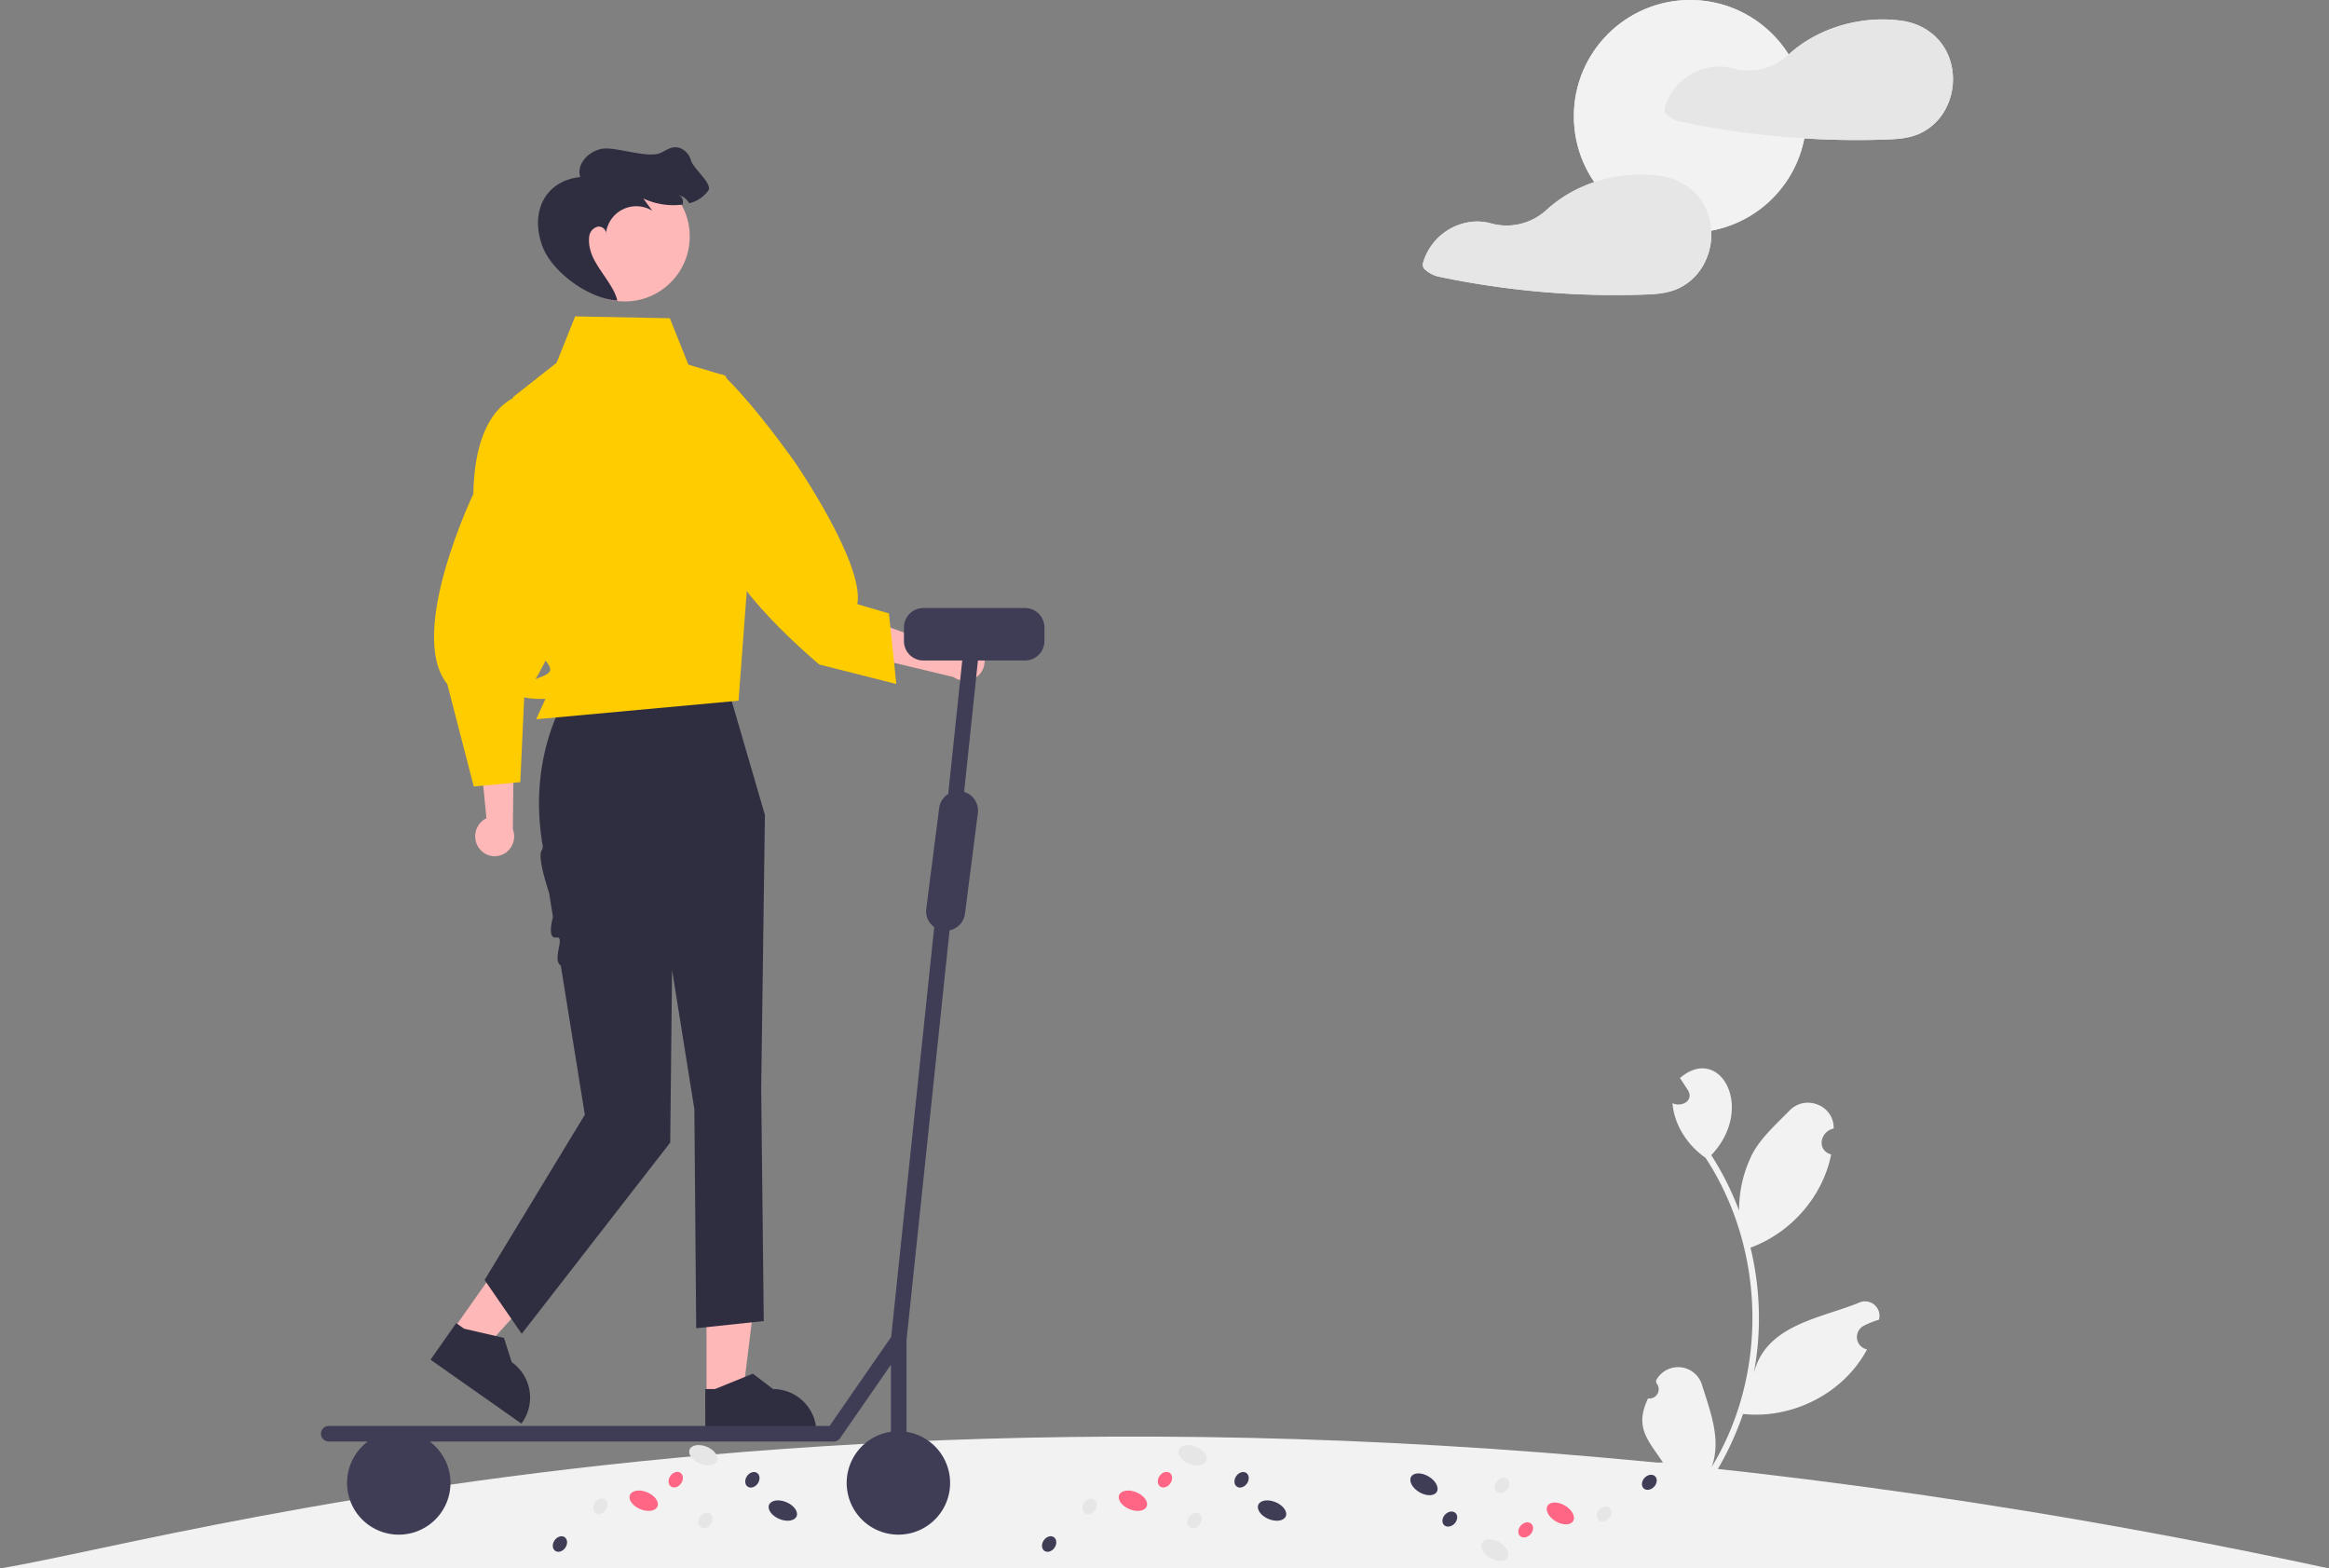
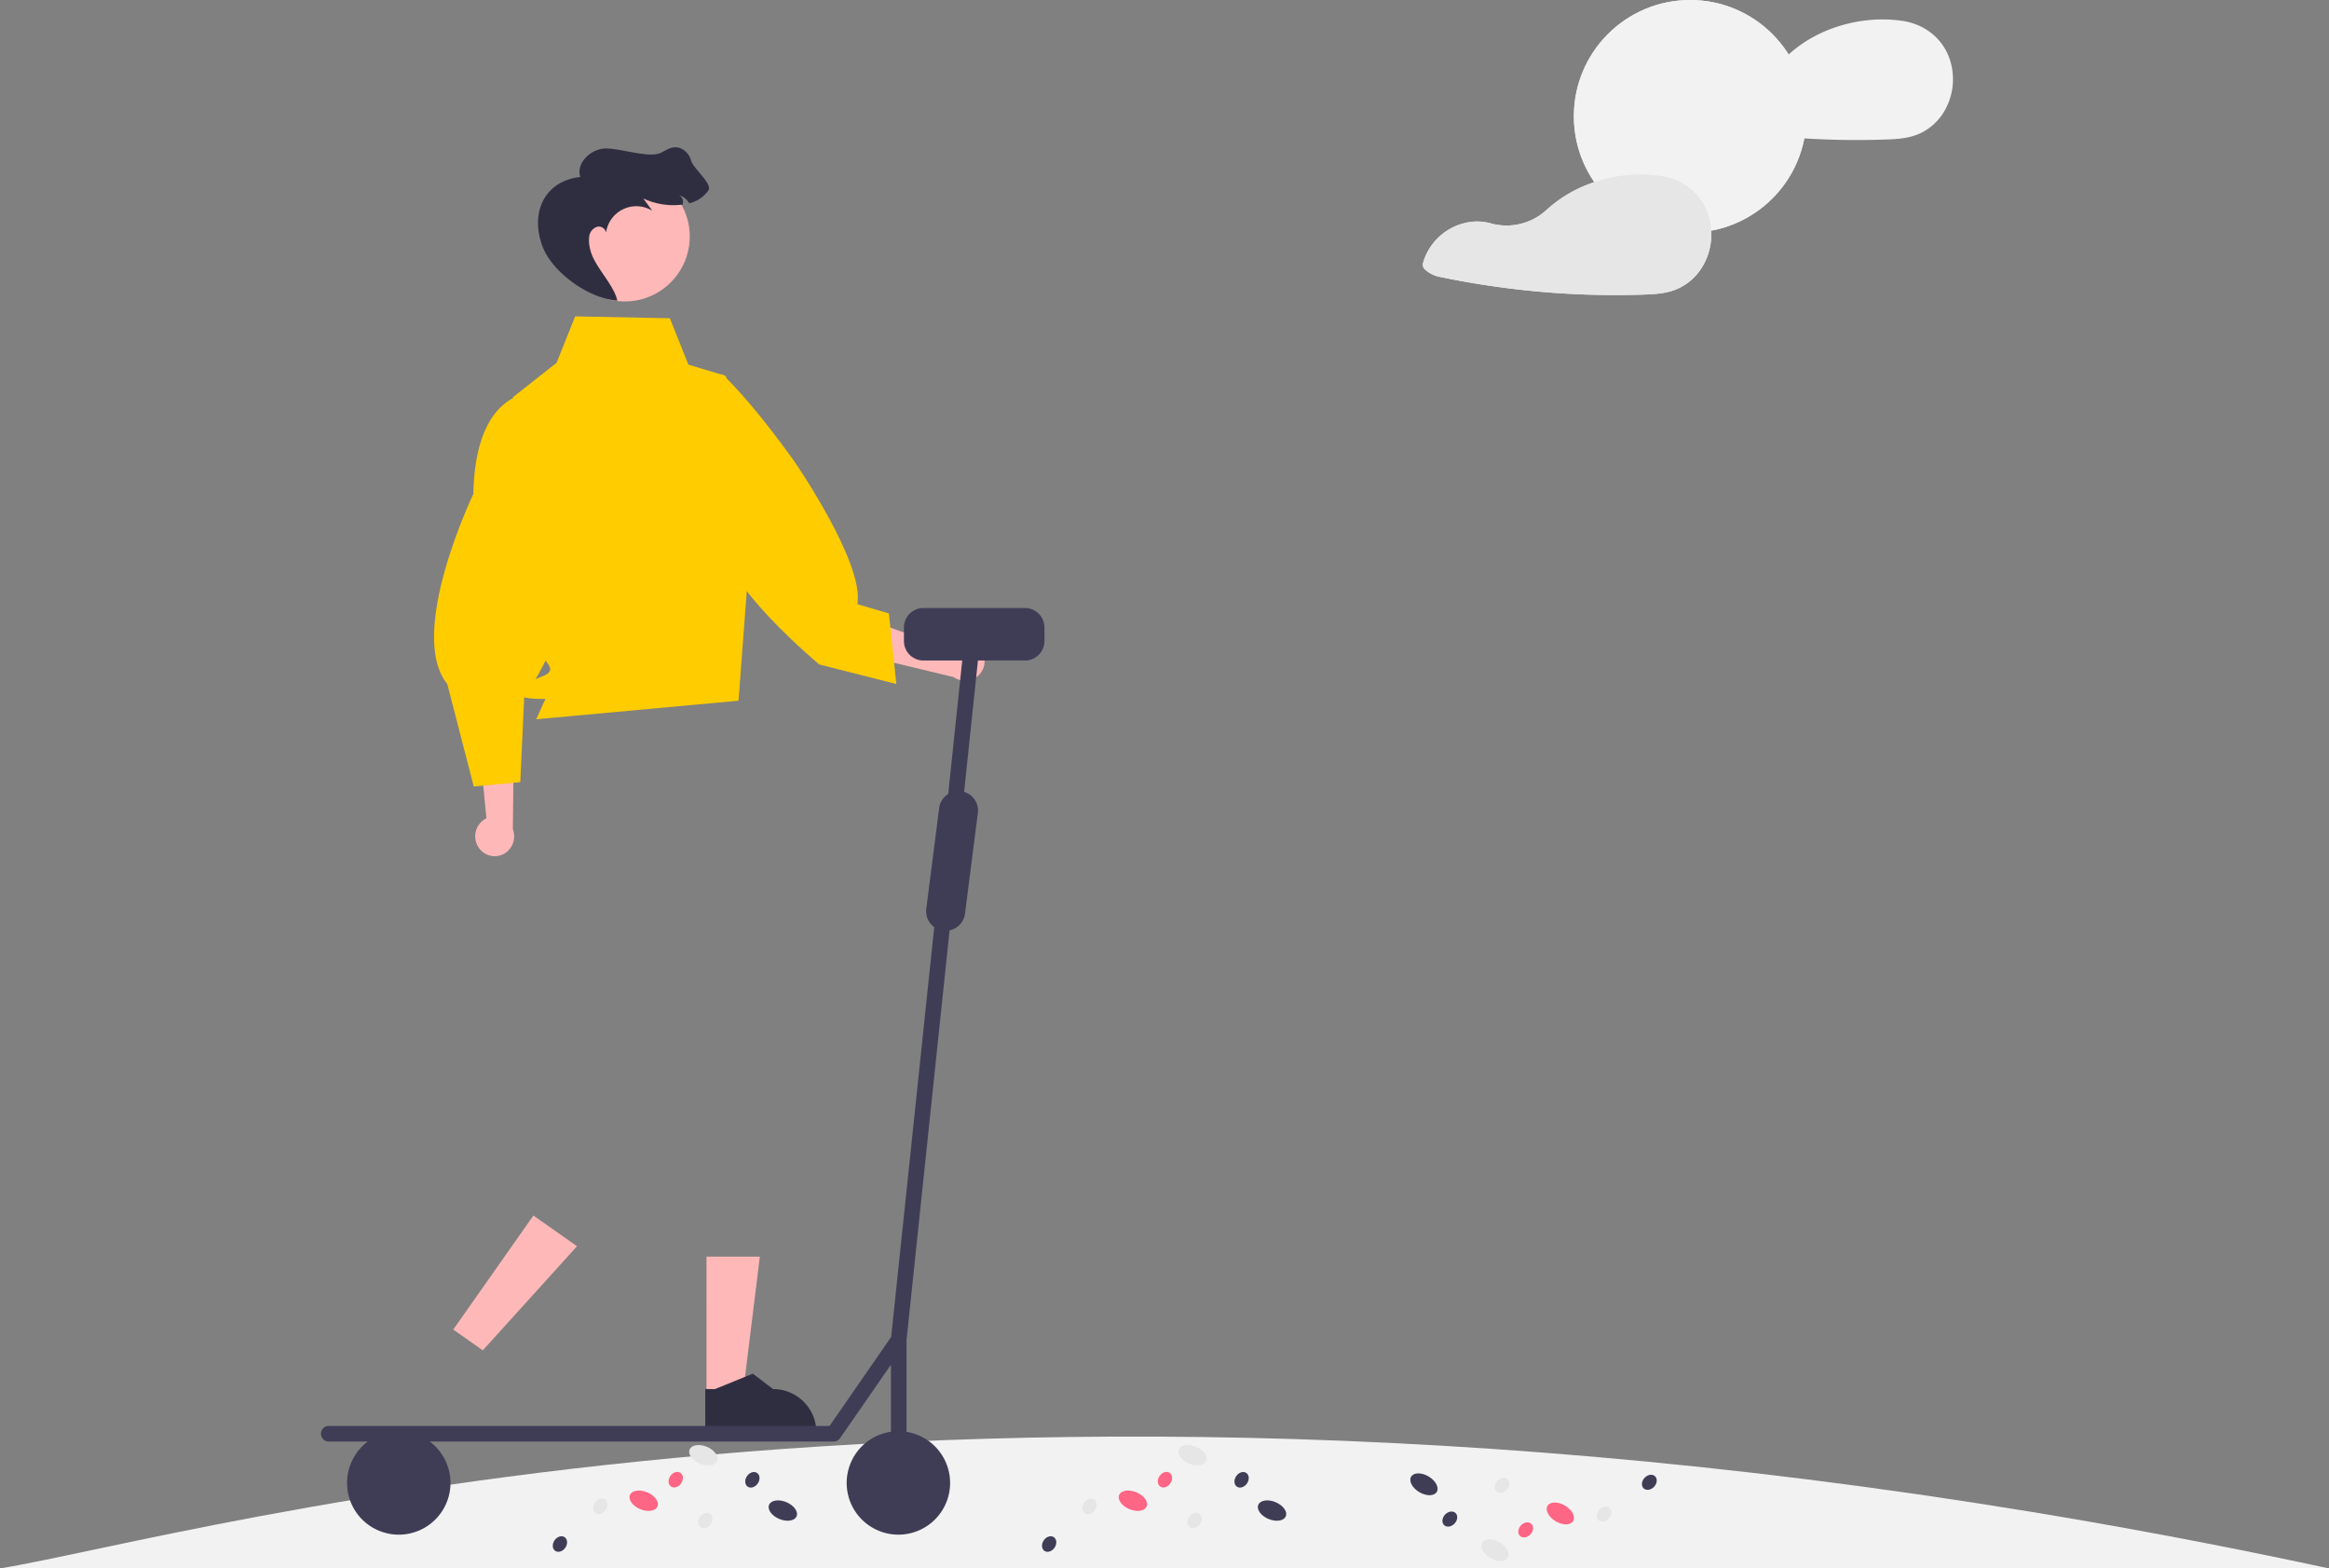
<svg xmlns="http://www.w3.org/2000/svg" xmlns:ns1="http://sodipodi.sourceforge.net/DTD/sodipodi-0.dtd" xmlns:ns2="http://www.inkscape.org/namespaces/inkscape" data-name="Layer 1" width="895.01" height="602.681" viewBox="0 0 895.01 602.681" version="1.1" id="svg94" ns1:docname="scooter.svg" ns2:version="0.92.4 (5da689c313, 2019-01-14)">
  <rect x="0" y="0" width="895.01" height="602.681" fill="#808080" stroke="none" />
  <defs id="defs98" />
  <ns1:namedview pagecolor="#ffffff" bordercolor="#666666" borderopacity="1" objecttolerance="10" gridtolerance="10" guidetolerance="10" ns2:pageopacity="0" ns2:pageshadow="2" ns2:window-width="2560" ns2:window-height="1369" id="namedview96" showgrid="false" ns2:zoom="5.0770382" ns2:cx="252.24807" ns2:cy="50.442975" ns2:window-x="1192" ns2:window-y="-8" ns2:window-maximized="1" ns2:current-layer="svg94" />
  <path d="M152.495,751.34h895.01C546.498,643.505,225.761,739.533,152.495,751.34Z" transform="translate(-152.495 -148.66)" fill="#f2f2f2" id="path2" />
  <path d="M528.926,397.793a7.744,7.744,0,0,0-10.776-.74,7.429,7.429,0,0,0-.854.882l-25.439-9.099-9.159,11.284,36.196,8.696a7.723,7.723,0,0,0,9.418-.447,7.391,7.391,0,0,0,.749-10.425Q528.995,397.868,528.926,397.793Z" transform="translate(-152.495 -148.66)" fill="#a0616a" id="path4" style="fill:#ffb8b8;fill-opacity:1" />
  <polygon points="271.509 536.444 285.395 536.443 292.001 482.879 271.506 482.881 271.509 536.444" fill="#a0616a" id="polygon6" style="fill:#ffb8b8;fill-opacity:1" />
  <path d="M423.514,699.59l42.703-.002v-.54a16.622,16.622,0,0,0-16.621-16.621h-.001l-7.8-5.918-14.554,5.919-3.728 0Z" transform="translate(-152.495 -148.66)" fill="#2f2e41" id="path8" />
  <polygon points="174.175 510.901 185.534 518.887 221.749 478.871 204.982 467.083 174.175 510.901" fill="#a0616a" id="polygon10" style="fill:#ffb8b8;fill-opacity:1" />
-   <path d="M317.937,671.129l34.933,24.562.311-.442a16.622,16.622,0,0,0-4.036-23.157l-.001-.001-2.977-9.328-15.309-3.53-3.049-2.144Z" transform="translate(-152.495 -148.66)" fill="#2f2e41" id="path12" />
-   <path d="M368.676,418.627l-1.154,2.465c-7.584,16.203-9.524,34.316-6.576,51.962a2.943,2.943,0,0,1-.118,2.094c-1.828,2.144,1.04,11.459,2.684,16.66l1.482,9.197s-2.457,8.542,1.275,7.914-1.825,8.484,1.734,10.766l9.234,57.322-38.525,63.495,14.268,20.689L410.054,587.709l.713-66.348,8.561,53.507.713,84.184L446,656.292l-.988-89.272,1.427-105.219-14.268-48.94Z" transform="translate(-152.495 -148.66)" fill="#2f2e41" id="path14" />
  <path d="M373.523,270.235l36.385.713,7.134,17.836,14.268,4.281,12.128,29.964L436.305,417.914l-77.763,7.134,3.567-7.848S347.84,417.914,352.834,412.92s14.589-3.887,9.791-9.791-5.511-10.185-5.511-10.185l-2.14-29.25-5.351-62.425L366.389,288.071Z" transform="translate(-152.495 -148.66)" fill="#ffcc00" id="path16" />
  <path d="M336.437,474.338a7.744,7.744,0,0,1,1.918-10.63,7.43,7.43,0,0,1,1.065-.612l-2.6-26.892L350,430.083l-.421,37.224a7.723,7.723,0,0,1-2.737,9.022,7.391,7.391,0,0,1-10.292-1.823Q336.493,474.423,336.437,474.338Z" transform="translate(-152.495 -148.66)" fill="#a0616a" id="path18" style="fill:#ffb8b8;fill-opacity:1" />
  <path d="M356.327,299.735s-21.214-.412-21.937,38.763c0,0-25.733,53.666-10.01,72.998l10.176,39.378,17.885-1.671,1.495-32.574s24.924-35.042,19.382-68.671Z" transform="translate(-152.495 -148.66)" fill="#ffcc00" id="path20" />
  <path d="M429.884,292.351s9.631,8.204,27.824,33.531c0,0,27.11,39.238,24.256,54.934l12.128,3.567,2.854,27.11-29.607-7.491s-38.168-31.747-36.741-47.443S429.884,292.351,429.884,292.351Z" transform="translate(-152.495 -148.66)" fill="#ffcc00" id="path22" />
  <circle cx="240.103" cy="90.873" r="24.959" fill="#a0616a" id="circle24" style="fill:#ffb8b8;fill-opacity:1" />
-   <path d="M385.313,238.88q.032-.417.086-.835A1.871,1.871,0,0,1,385.313,238.88Z" transform="translate(-152.495 -148.66)" fill="#2f2e41" id="path26" />
  <path d="M418.052,210.343c-.749-2.932-3.596-5.422-6.606-5.065-1.876.221-3.474,1.427-5.201,2.183-4.844,2.119-16.908-2.39-22.138-1.669-5.237.728-10.259,5.871-8.611,10.894-13.564,1.444-19.384,13.416-14.597,26.468,3.744,10.207,17.971,20.311,28.822,21.017-1.334-6.292-9.06-13.334-10.395-19.619a12.801,12.801,0,0,1-.378-5.187,4.39,4.39,0,0,1,3.317-3.624,2.878,2.878,0,0,1,3.132,2.304,11.74,11.74,0,0,1,17.771-8.404l-3.46-4.709a27.321,27.321,0,0,0,15.11,2.34,3.626,3.626,0,0,0,.121-1.355,2.734,2.734,0,0,0-1.512-2.226,6.331,6.331,0,0,1,3.91,3.075,12.445,12.445,0,0,0,7.391-4.944C426.384,219.282,418.801,213.275,418.052,210.343Z" transform="translate(-152.495 -148.66)" fill="#2f2e41" id="path28" />
  <path d="M546.365,382.292h-39a7.5,7.5,0,0,0-7.5,7.5v5.178a7.5,7.5,0,0,0,7.5,7.5h14.908l-5.389,51.289a7.483,7.483,0,0,0-3.482,5.417L508.45,497.86a7.498,7.498,0,0,0,3.06,7.042l-16.548,157.492-23.669,34.196H278.833a3,3,0,0,0,0,6h14.993a19.872,19.872,0,1,0,23.821,0H472.865a3.001,3.001,0,0,0,2.467-1.293l19.533-28.222v25.754a19.872,19.872,0,1,0,6,.039V663.626l16.546-157.475a7.497,7.497,0,0,0,5.917-6.386L528.28,461.08a7.496,7.496,0,0,0-5.279-8.126l5.304-50.484H546.365a7.5,7.5,0,0,0,7.5-7.5V389.792A7.5,7.5,0,0,0,546.365,382.292Z" transform="translate(-152.495 -148.66)" fill="#3f3d56" id="path30" />
-   <path d="M785.819,686.023a3.564,3.564,0,0,0,3.211-5.875c-.052-.365-.09-.626-.142-.991a9.575,9.575,0,0,1,17.672,1.679c3.173,10.272,7.546,21.02,3.709,31.567,21.817-35.985,20.666-83.704-2.345-118.833-6.876-4.782-12.042-12.54-12.715-20.992,3.483,1.601,8.292-.865,5.975-4.953-1.025-1.577-2.062-3.143-3.087-4.72,15.243-13.173,29.185,11.493,12.027,29.63a114.265,114.265,0,0,1,10.677,21.299,48.043,48.043,0,0,1,5.173-21.896c3.419-6.302,9.117-11.314,14.219-16.538,6.205-6.366,17.149-1.986,16.966,6.897-5.231,1.134-6.652,8.37-.971,9.975-3.228,16.222-15.503,30.157-30.993,35.8a114.709,114.709,0,0,1,1.249,48.339c4.576-18.612,25.326-21.076,40.279-27.1a5.549,5.549,0,0,1,7.833,6.47,32.051,32.051,0,0,0-5.896,2.364,4.844,4.844,0,0,0,1.319,9.029c-8.99,16.929-28.695,26.868-47.652,24.818a117.929,117.929,0,0,1-10.284,22.178l-28.146-2.943c-.068-.323-.125-.656-.183-.978a32.153,32.153,0,0,0,7.837.35c-6.04-8.882-10.935-13.602-5.732-24.576Z" transform="translate(-152.495 -148.66)" fill="#f2f2f2" id="path32" />
  <ellipse cx="610.798" cy="707.855" rx="3.503" ry="5.728" transform="translate(-430.037 850.717) rotate(-67.378)" fill="#e6e6e6" id="ellipse34" />
  <ellipse cx="641.328" cy="729.116" rx="3.503" ry="5.728" transform="translate(-430.876 891.981) rotate(-67.378)" fill="#3f3d56" id="ellipse36" />
  <ellipse cx="587.866" cy="725.336" rx="3.503" ry="5.728" transform="translate(-460.284 840.306) rotate(-67.378)" fill="#ff6584" id="ellipse38" />
  <ellipse cx="571.183" cy="727.484" rx="3.194" ry="2.509" transform="translate(-504.638 633.154) rotate(-55.23)" fill="#e6e6e6" id="ellipse40" />
  <ellipse cx="555.671" cy="741.962" rx="3.194" ry="2.509" transform="translate(-523.197 626.633) rotate(-55.23)" fill="#3f3d56" id="ellipse42" />
  <ellipse cx="611.545" cy="732.919" rx="3.194" ry="2.509" transform="translate(-491.759 668.645) rotate(-55.23)" fill="#e6e6e6" id="ellipse44" />
  <ellipse cx="600.174" cy="717.237" rx="3.194" ry="2.509" transform="translate(-483.762 652.566) rotate(-55.23)" fill="#ff6584" id="ellipse46" />
  <ellipse cx="629.626" cy="717.284" rx="3.194" ry="2.509" transform="translate(-471.145 676.779) rotate(-55.23)" fill="#3f3d56" id="ellipse48" />
  <ellipse cx="422.798" cy="707.855" rx="3.503" ry="5.728" transform="translate(-545.722 677.182) rotate(-67.378)" fill="#e6e6e6" id="ellipse50" />
  <ellipse cx="453.328" cy="729.116" rx="3.503" ry="5.728" transform="translate(-546.56 718.445) rotate(-67.378)" fill="#3f3d56" id="ellipse52" />
  <ellipse cx="399.866" cy="725.336" rx="3.503" ry="5.728" transform="translate(-575.969 666.77) rotate(-67.378)" fill="#ff6584" id="ellipse54" />
  <ellipse cx="383.183" cy="727.484" rx="3.194" ry="2.509" transform="translate(-585.425 478.721) rotate(-55.23)" fill="#e6e6e6" id="ellipse56" />
  <ellipse cx="367.671" cy="741.962" rx="3.194" ry="2.509" transform="translate(-603.984 472.201) rotate(-55.23)" fill="#3f3d56" id="ellipse58" />
  <ellipse cx="423.545" cy="732.919" rx="3.194" ry="2.509" transform="translate(-572.546 514.213) rotate(-55.23)" fill="#e6e6e6" id="ellipse60" />
  <ellipse cx="412.174" cy="717.237" rx="3.194" ry="2.509" transform="translate(-564.55 498.133) rotate(-55.23)" fill="#ff6584" id="ellipse62" />
  <ellipse cx="441.626" cy="717.284" rx="3.194" ry="2.509" transform="translate(-551.933 522.346) rotate(-55.23)" fill="#3f3d56" id="ellipse64" />
  <ellipse cx="726.975" cy="744.334" rx="3.503" ry="5.728" transform="translate(-436.413 841.89) rotate(-59.365)" fill="#e6e6e6" id="ellipse66" />
  <ellipse cx="699.707" cy="719.026" rx="3.503" ry="5.728" transform="translate(-428.009 806.016) rotate(-59.365)" fill="#3f3d56" id="ellipse68" />
  <ellipse cx="752.12" cy="730.221" rx="3.503" ry="5.728" transform="translate(-411.937 856.605) rotate(-59.365)" fill="#ff6584" id="ellipse70" />
  <ellipse cx="768.94" cy="730.42" rx="3.194" ry="2.509" transform="translate(-441.915 649.996) rotate(-47.217)" fill="#e6e6e6" id="ellipse72" />
  <ellipse cx="786.318" cy="718.245" rx="3.194" ry="2.509" transform="translate(-427.405 658.846) rotate(-47.217)" fill="#3f3d56" id="ellipse74" />
  <ellipse cx="729.729" cy="719.411" rx="3.194" ry="2.509" transform="translate(-446.413 617.687) rotate(-47.217)" fill="#e6e6e6" id="ellipse76" />
  <ellipse cx="738.803" cy="736.526" rx="3.194" ry="2.509" transform="translate(-456.063 629.837) rotate(-47.217)" fill="#ff6584" id="ellipse78" />
  <ellipse cx="709.646" cy="732.373" rx="3.194" ry="2.509" transform="translate(-462.369 607.105) rotate(-47.217)" fill="#3f3d56" id="ellipse80" />
  <circle cx="649.504" cy="44.682" r="44.682" fill="#f2f2f2" id="circle82" />
  <path d="M902.001,172.184c-2.577-8.652-9.873-14.308-18.692-15.546a1.809,1.809,0,0,0-.301,0,2.373,2.373,0,0,0-.368-.084c-14.961-1.941-31.595,2.778-42.79,13.053l-.123.113a22.664,22.664,0,0,1-21.463,5.198,19.898,19.898,0,0,0-6.293-.693A22.062,22.062,0,0,0,792.223,190.14a2.554,2.554,0,0,0,1.155,2.828,11.167,11.167,0,0,0,4.669,2.376c3.698.787,7.43,1.506,11.162,2.159q10.944,1.908,22.006,3.096,7.304.778,14.643,1.238c10.108.636,20.265.787,30.39.469,5.02-.167,9.84-.335,14.425-2.544a21.416,21.416,0,0,0,8.284-7.213A24.345,24.345,0,0,0,902.001,172.184Z" transform="translate(-152.495 -148.66)" fill="#f2f2f2" id="path84" />
  <path d="M810.079,237.281a22.846,22.846,0,0,0-.937-5.522c-2.594-8.652-9.89-14.308-18.709-15.546a1.615,1.615,0,0,0-.285,0,3.157,3.157,0,0,0-.385-.084,55.548,55.548,0,0,0-24.583,2.527,50.734,50.734,0,0,0-18.319,10.628,22.652,22.652,0,0,1-21.464,5.209,19.958,19.958,0,0,0-6.303-.692,22.062,22.062,0,0,0-19.747,15.914,2.603,2.603,0,0,0,1.155,2.828,11.267,11.267,0,0,0,4.669,2.376c3.715.786,7.43,1.506,11.179,2.159q10.944,1.908,21.989,3.096a326.595,326.595,0,0,0,45.049,1.707c5.004-.167,9.84-.335,14.425-2.544a21.369,21.369,0,0,0,8.267-7.213A23.871,23.871,0,0,0,810.079,237.281Z" transform="translate(-152.495 -148.66)" fill="#f2f2f2" id="path86" />
  <circle cx="649.504" cy="44.682" r="44.682" fill="#f2f2f2" id="circle88" />
-   <path d="M902.001,172.184c-2.577-8.652-9.873-14.308-18.692-15.546a1.809,1.809,0,0,0-.301,0,2.373,2.373,0,0,0-.368-.084c-14.961-1.941-31.595,2.778-42.79,13.053l-.123.113a22.664,22.664,0,0,1-21.463,5.198,19.898,19.898,0,0,0-6.293-.693A22.062,22.062,0,0,0,792.223,190.14a2.554,2.554,0,0,0,1.155,2.828,11.167,11.167,0,0,0,4.669,2.376c3.698.787,7.43,1.506,11.162,2.159q10.944,1.908,22.006,3.096,7.304.778,14.643,1.238c10.108.636,20.265.787,30.39.469,5.02-.167,9.84-.335,14.425-2.544a21.416,21.416,0,0,0,8.284-7.213A24.345,24.345,0,0,0,902.001,172.184Z" transform="translate(-152.495 -148.66)" fill="#e6e6e6" id="path90" />
  <path d="M810.079,237.281a22.846,22.846,0,0,0-.937-5.522c-2.594-8.652-9.89-14.308-18.709-15.546a1.615,1.615,0,0,0-.285,0,3.157,3.157,0,0,0-.385-.084,55.548,55.548,0,0,0-24.583,2.527,50.734,50.734,0,0,0-18.319,10.628,22.652,22.652,0,0,1-21.464,5.209,19.958,19.958,0,0,0-6.303-.692,22.062,22.062,0,0,0-19.747,15.914,2.603,2.603,0,0,0,1.155,2.828,11.267,11.267,0,0,0,4.669,2.376c3.715.786,7.43,1.506,11.179,2.159q10.944,1.908,21.989,3.096a326.595,326.595,0,0,0,45.049,1.707c5.004-.167,9.84-.335,14.425-2.544a21.369,21.369,0,0,0,8.267-7.213A23.871,23.871,0,0,0,810.079,237.281Z" transform="translate(-152.495 -148.66)" fill="#e6e6e6" id="path92" />
</svg>